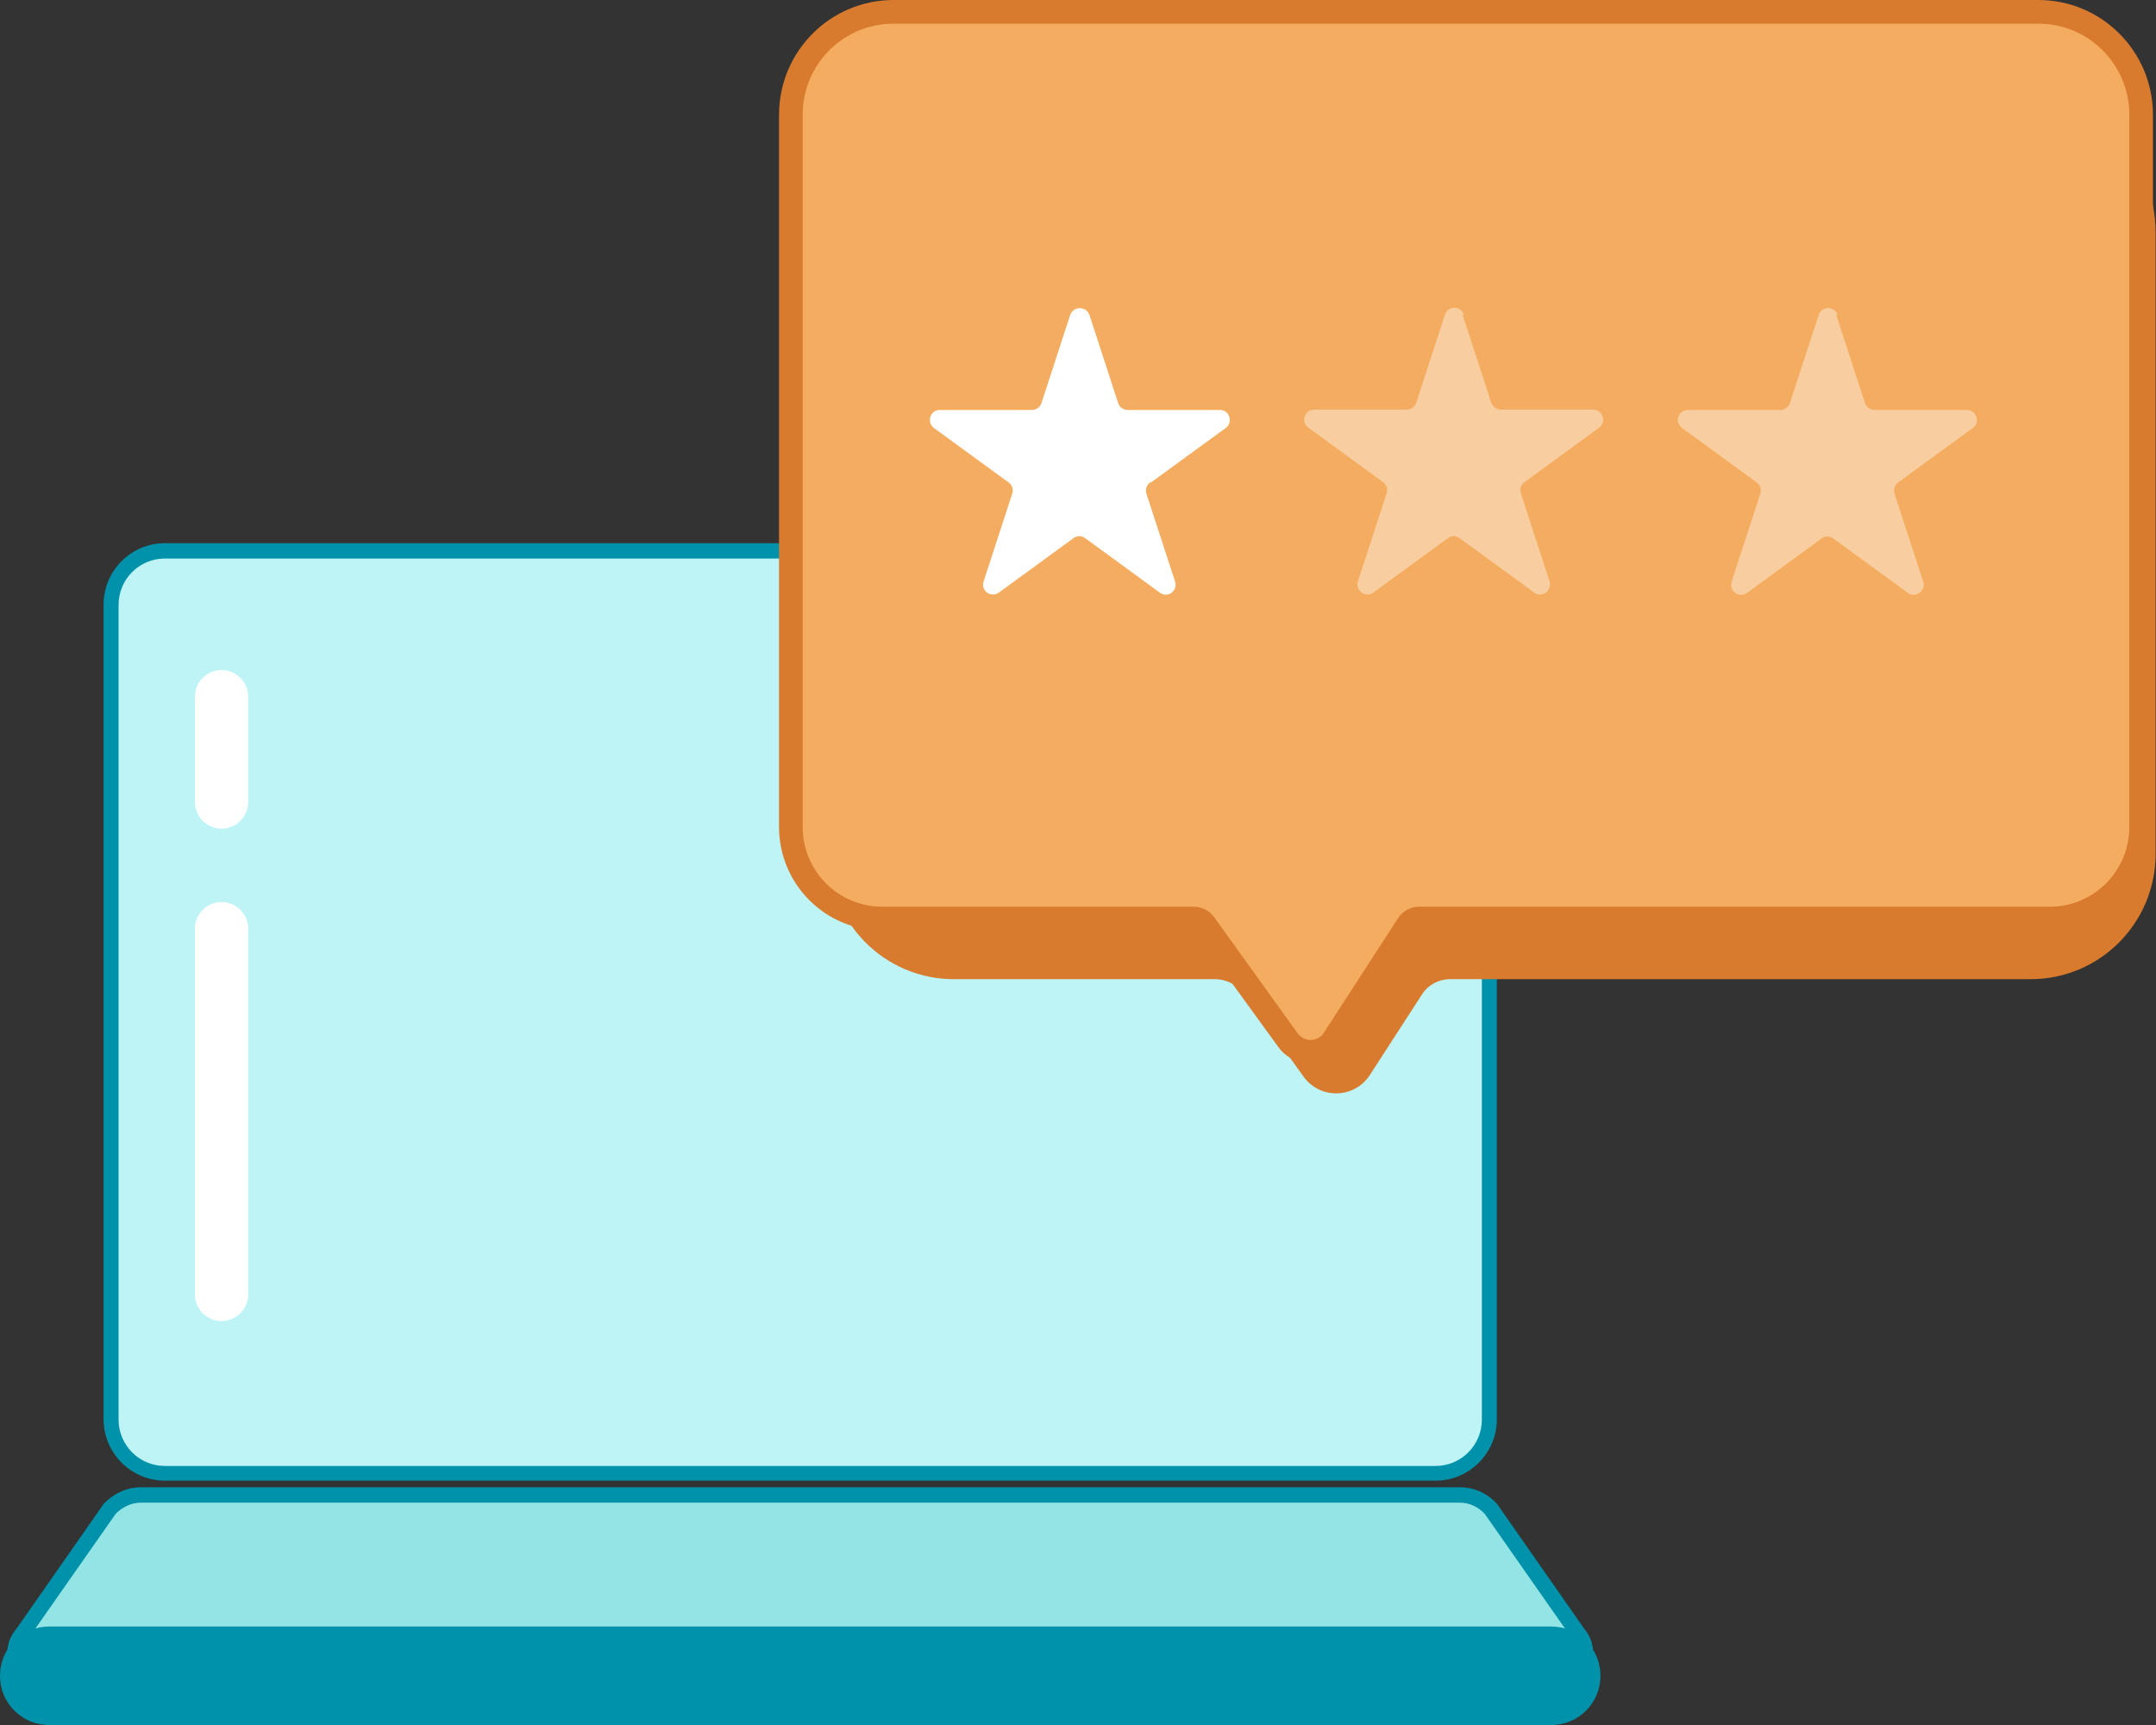
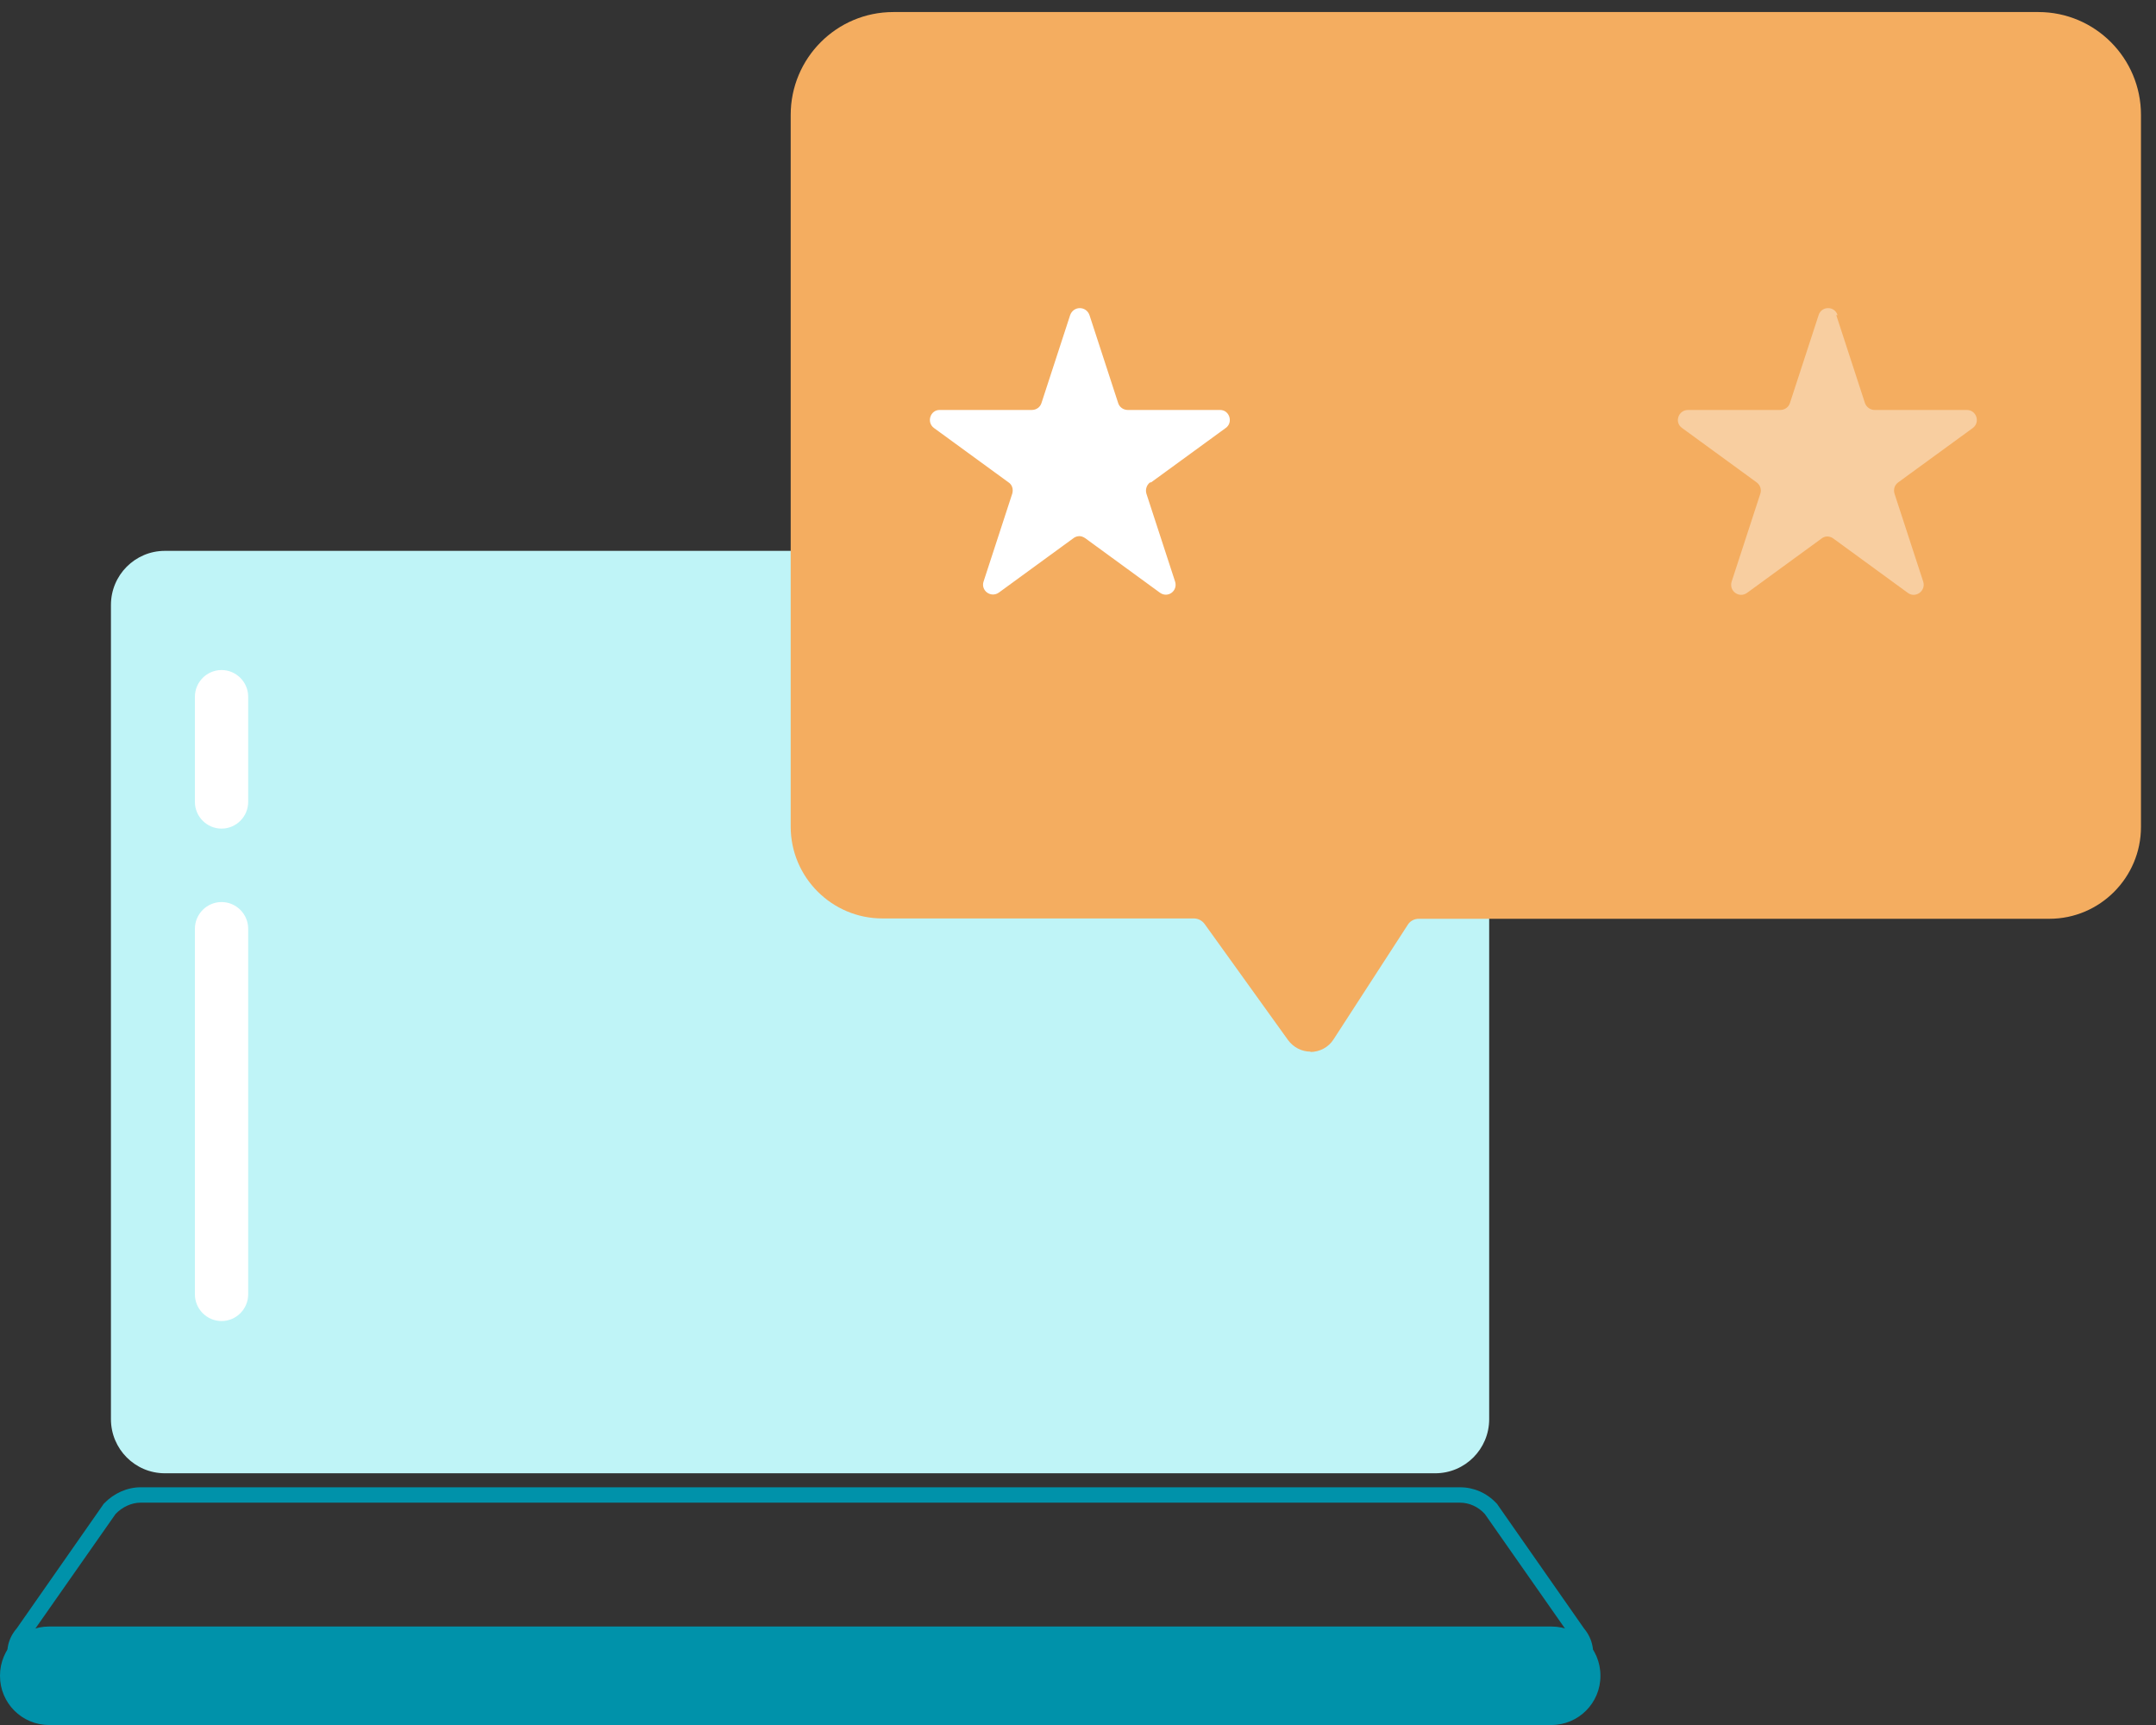
<svg xmlns="http://www.w3.org/2000/svg" width="70" height="56" viewBox="0 0 70 56" fill="none">
  <rect x="0" y="0" width="70" height="56" fill="#333333" stroke="none" />
  <g clip-path="url(#clip0_231_16244)">
    <path d="M46.599 17.883H5.353C4.386 17.883 3.602 18.669 3.602 19.639V46.072C3.602 47.042 4.386 47.828 5.353 47.828H46.599C47.566 47.828 48.35 47.042 48.35 46.072V19.639C48.35 18.669 47.566 17.883 46.599 17.883Z" fill="#BFF4F7" />
-     <path d="M46.609 18.132C47.442 18.132 48.112 18.804 48.112 19.639V46.084C48.112 46.918 47.442 47.59 46.609 47.59H5.353C4.52 47.59 3.85 46.918 3.85 46.084V19.639C3.85 18.804 4.52 18.132 5.353 18.132H46.609ZM46.609 17.634H5.353C4.25 17.634 3.363 18.533 3.363 19.628V46.073C3.363 47.178 4.261 48.067 5.353 48.067H46.609C47.712 48.067 48.599 47.167 48.599 46.073V19.628C48.599 18.523 47.701 17.634 46.609 17.634Z" fill="#0092AA" />
-     <path d="M1.286 54.471C0.962 54.471 0.681 54.287 0.562 54.005C0.421 53.68 0.497 53.301 0.757 53.019L3.557 49.009C3.839 48.695 4.206 48.543 4.574 48.543H47.42C47.787 48.543 48.155 48.706 48.414 48.987L51.259 53.052C51.496 53.301 51.572 53.691 51.432 54.005C51.302 54.298 51.032 54.471 50.707 54.471H1.286Z" fill="#93E5E5" />
    <path d="M47.398 48.782C47.7 48.782 47.992 48.912 48.209 49.15L51.031 53.182C51.41 53.594 51.204 54.222 50.674 54.222H1.286C0.767 54.222 0.551 53.594 0.929 53.182L3.752 49.15C3.968 48.923 4.271 48.782 4.563 48.782H47.408M47.398 48.283H4.563C4.13 48.283 3.697 48.478 3.384 48.803L3.362 48.825L3.341 48.858L0.54 52.868C0.237 53.215 0.15 53.691 0.334 54.092C0.496 54.472 0.864 54.71 1.286 54.71H50.685C51.107 54.71 51.474 54.472 51.637 54.092C51.81 53.691 51.723 53.215 51.431 52.868L48.63 48.858L48.609 48.825L48.587 48.803C48.273 48.467 47.852 48.283 47.408 48.283H47.398Z" fill="#0092AA" />
    <path d="M7.193 26.9C6.717 26.9 6.328 26.51 6.328 26.033V22.619C6.328 22.142 6.717 21.752 7.193 21.752C7.669 21.752 8.058 22.142 8.058 22.619V26.033C8.058 26.51 7.669 26.9 7.193 26.9Z" fill="white" />
    <path d="M7.193 42.886C6.717 42.886 6.328 42.496 6.328 42.019V30.151C6.328 29.674 6.717 29.284 7.193 29.284C7.669 29.284 8.058 29.674 8.058 30.151V42.019C8.058 42.496 7.669 42.886 7.193 42.886Z" fill="white" />
-     <path d="M30.98 31.788H39.448C39.826 31.788 40.172 31.972 40.399 32.275L42.324 34.952C42.865 35.7 43.979 35.668 44.476 34.898L46.174 32.275C46.369 31.972 46.715 31.788 47.072 31.788H65.931C68.17 31.788 69.987 29.967 69.987 27.723V7.554C69.987 5.104 68.008 3.121 65.564 3.121H31.337C28.893 3.121 26.914 5.104 26.914 7.554V27.723C26.914 29.967 28.731 31.788 30.969 31.788H30.98Z" fill="#D87B2E" />
    <path d="M42.553 34.14C42.261 34.14 41.99 33.999 41.817 33.761L39.114 30C39.027 29.881 38.898 29.816 38.757 29.816H28.646C27.013 29.816 25.672 28.483 25.672 26.835V3.729C25.672 1.886 27.164 0.391 29.003 0.391H66.182C68.02 0.391 69.512 1.886 69.512 3.729V26.846C69.512 28.483 68.182 29.827 66.539 29.827H46.067C45.916 29.827 45.775 29.902 45.7 30.033L43.299 33.739C43.137 33.999 42.845 34.151 42.542 34.151L42.553 34.14Z" fill="#F4AD60" />
-     <path d="M66.181 0.769C67.814 0.769 69.133 2.092 69.133 3.728V26.846C69.133 28.276 67.976 29.436 66.549 29.436H46.078C45.797 29.436 45.537 29.577 45.386 29.815L42.985 33.522C42.888 33.684 42.715 33.76 42.552 33.76C42.39 33.76 42.239 33.684 42.131 33.544L39.427 29.783C39.276 29.566 39.027 29.436 38.757 29.436H28.645C27.218 29.436 26.061 28.276 26.061 26.846V3.728C26.061 2.092 27.38 0.769 29.013 0.769H66.181ZM66.181 0H29.013C26.958 0 25.293 1.669 25.293 3.728V26.846C25.293 28.699 26.796 30.206 28.645 30.206H38.757L41.503 33.988C41.741 34.324 42.131 34.519 42.552 34.519C42.996 34.519 43.396 34.302 43.634 33.934L46.035 30.227C46.035 30.227 46.067 30.206 46.078 30.206H66.549C68.398 30.206 69.901 28.699 69.901 26.846V3.728C69.901 1.669 68.236 0 66.181 0Z" fill="#D87B2E" />
    <path d="M37.341 15.66C37.233 15.736 37.179 15.888 37.222 16.029L38.152 18.879C38.249 19.183 37.914 19.432 37.654 19.237L35.232 17.47C35.167 17.427 35.102 17.405 35.048 17.405C34.983 17.405 34.908 17.427 34.854 17.47L32.431 19.237C32.172 19.421 31.837 19.172 31.934 18.879L32.864 16.029C32.907 15.888 32.864 15.736 32.745 15.66L30.323 13.894C30.074 13.71 30.203 13.309 30.506 13.309H33.502C33.642 13.309 33.772 13.222 33.815 13.081L34.745 10.23C34.8 10.079 34.929 10.003 35.059 10.003C35.189 10.003 35.319 10.079 35.373 10.23L36.303 13.081C36.346 13.222 36.476 13.309 36.616 13.309H39.612C39.925 13.309 40.044 13.72 39.796 13.894L37.373 15.66H37.341Z" fill="white" />
-     <path opacity="0.4" d="M47.486 10.22L48.416 13.07C48.459 13.2 48.589 13.298 48.73 13.298H51.725C52.039 13.298 52.169 13.699 51.92 13.883L49.498 15.65C49.379 15.736 49.335 15.877 49.379 16.018L50.309 18.869C50.406 19.172 50.06 19.421 49.811 19.237L47.389 17.47C47.27 17.384 47.118 17.384 47.01 17.47L44.588 19.237C44.328 19.421 43.993 19.172 44.09 18.869L45.02 16.018C45.064 15.888 45.02 15.736 44.901 15.65L42.479 13.883C42.219 13.699 42.36 13.298 42.674 13.298H45.669C45.81 13.298 45.94 13.211 45.983 13.07L46.913 10.22C47.01 9.916 47.432 9.916 47.529 10.22H47.486Z" fill="white" />
    <path opacity="0.4" d="M59.619 10.23L60.549 13.081C60.592 13.211 60.722 13.309 60.862 13.309H63.858C64.172 13.309 64.301 13.71 64.053 13.894L61.63 15.66C61.511 15.747 61.468 15.888 61.511 16.029L62.441 18.879C62.539 19.183 62.193 19.432 61.944 19.248L59.522 17.481C59.403 17.395 59.251 17.395 59.143 17.481L56.721 19.248C56.461 19.432 56.126 19.183 56.223 18.879L57.153 16.029C57.197 15.899 57.153 15.747 57.034 15.66L54.612 13.894C54.352 13.71 54.493 13.309 54.806 13.309H57.802C57.943 13.309 58.072 13.222 58.116 13.081L59.046 10.23C59.143 9.927 59.565 9.927 59.662 10.23H59.619Z" fill="white" />
    <path d="M50.372 52.803H1.59C0.712 52.803 0 53.516 0 54.396V54.407C0 55.287 0.712 56 1.59 56H50.372C51.25 56 51.962 55.287 51.962 54.407V54.396C51.962 53.516 51.25 52.803 50.372 52.803Z" fill="#0092AA" />
  </g>
  <defs>
    <clipPath id="clip0_231_16244">
      <rect width="70" height="56" fill="white" />
    </clipPath>
  </defs>
</svg>